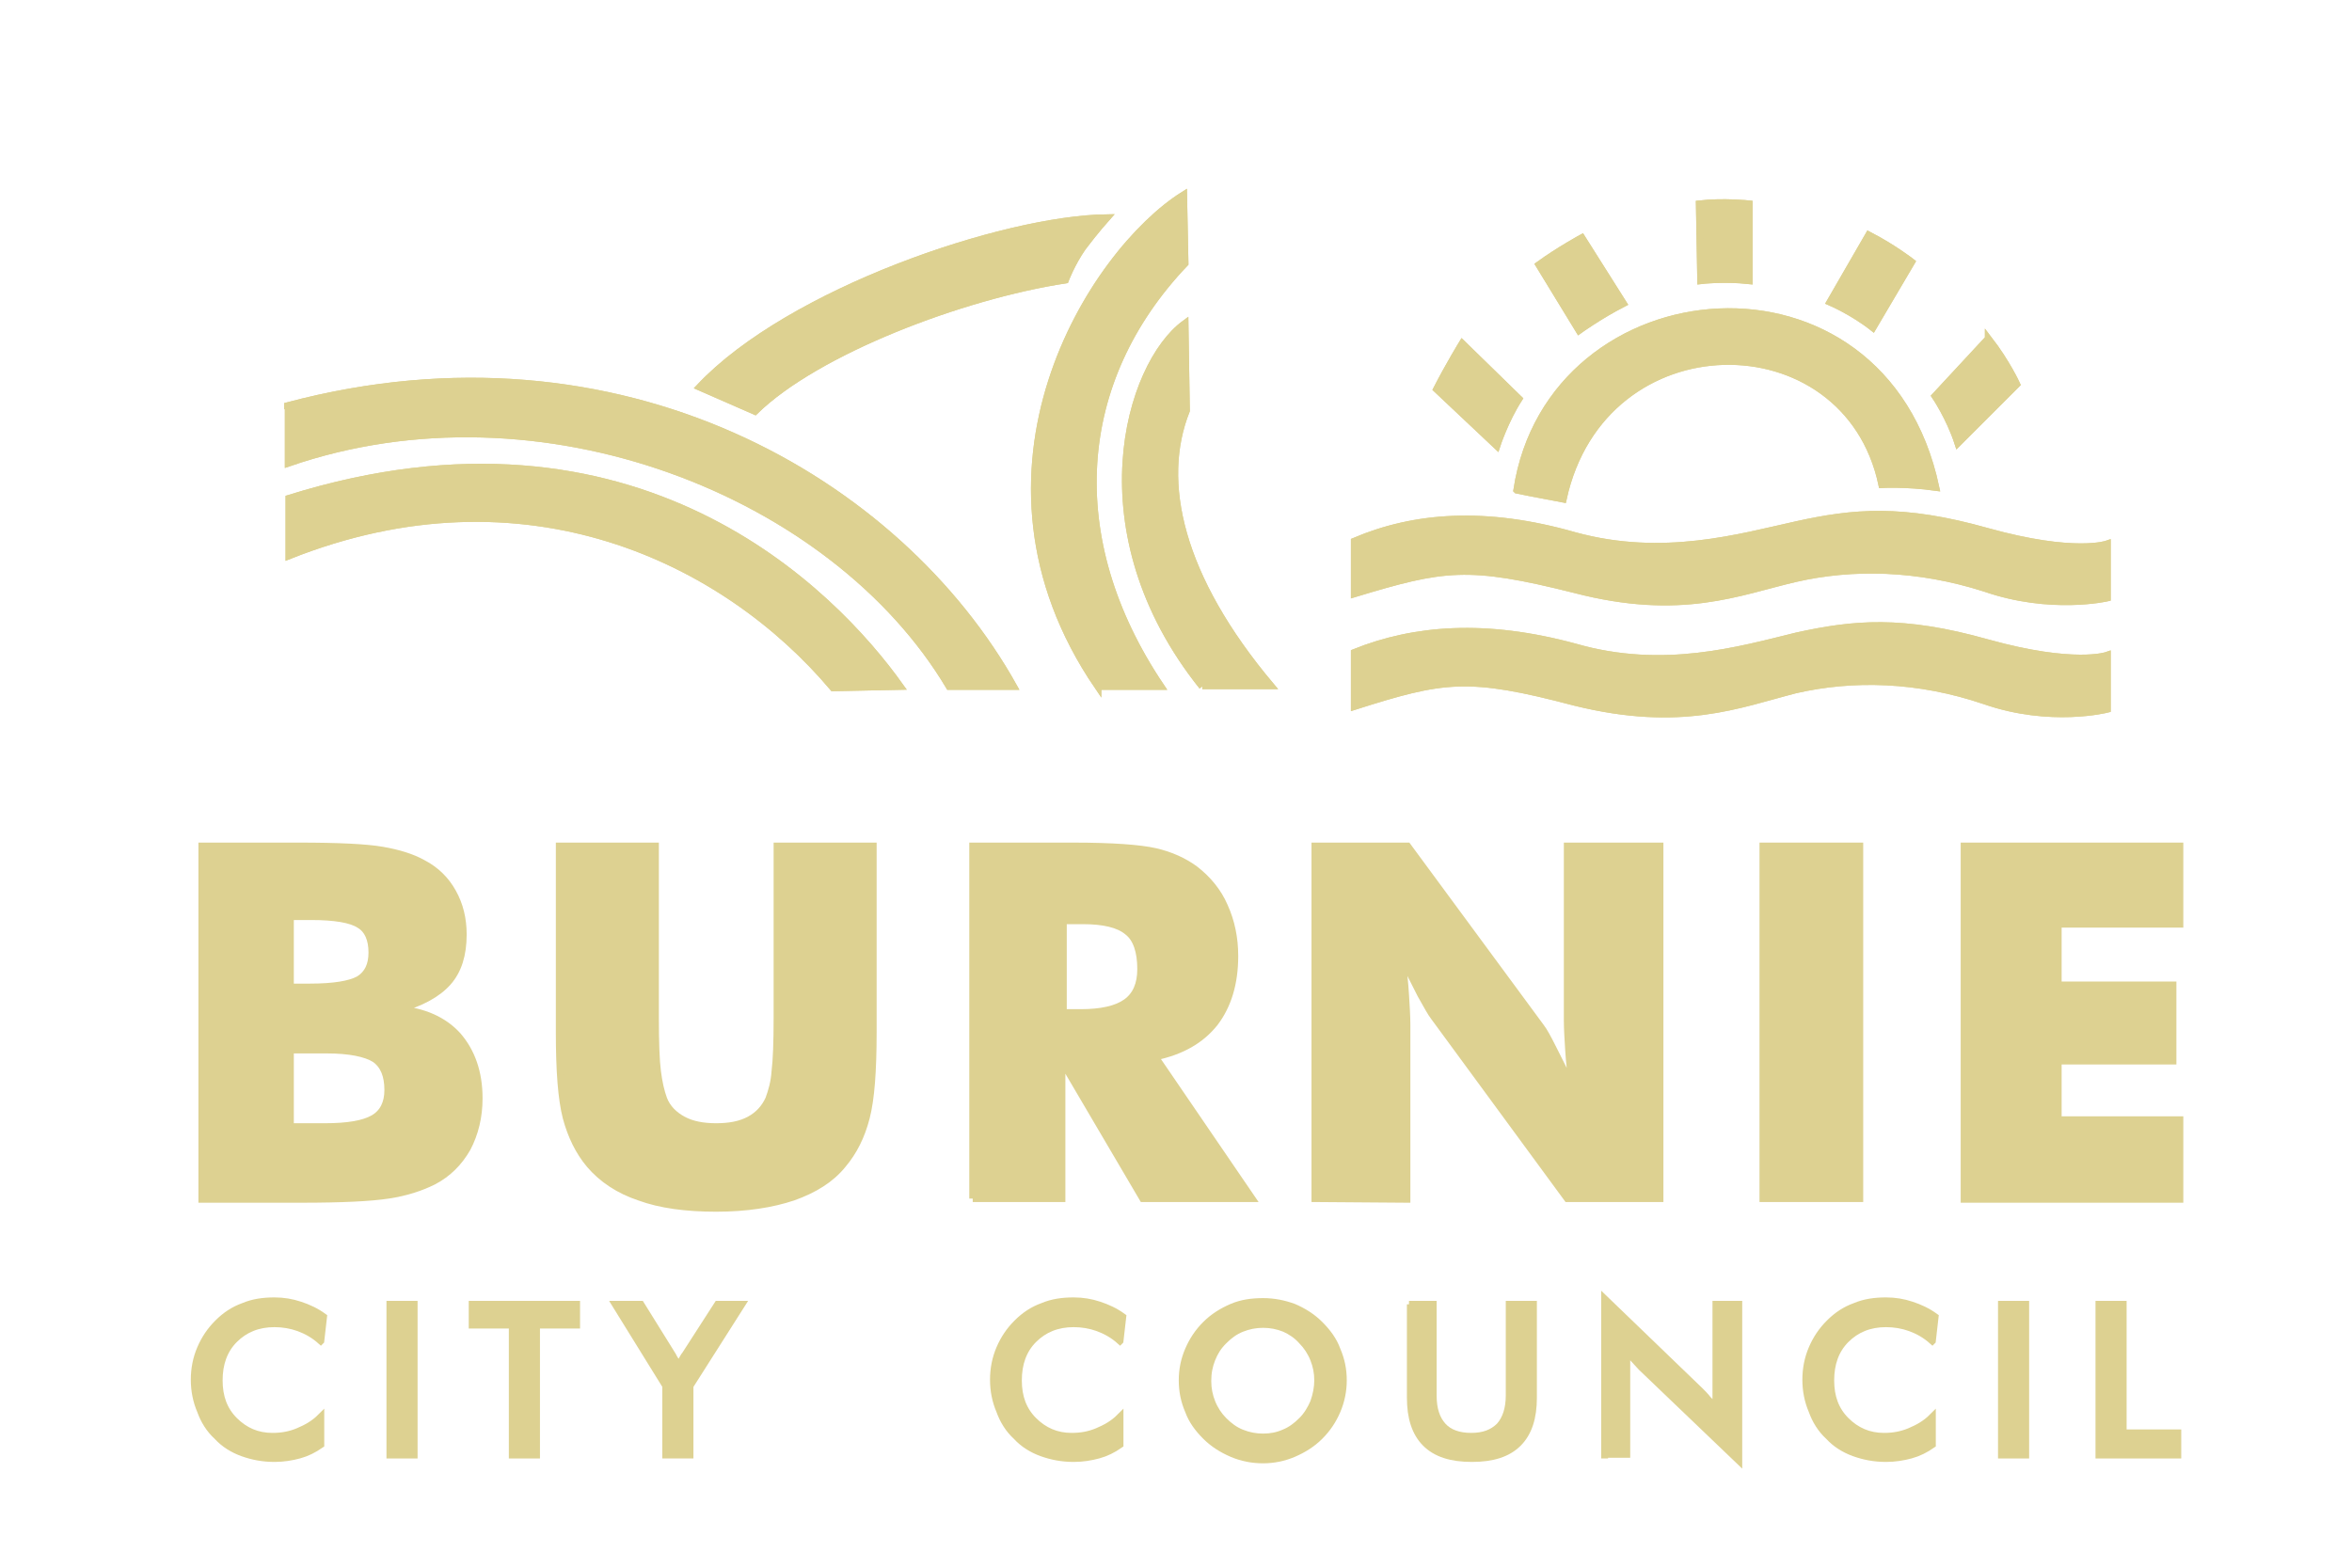
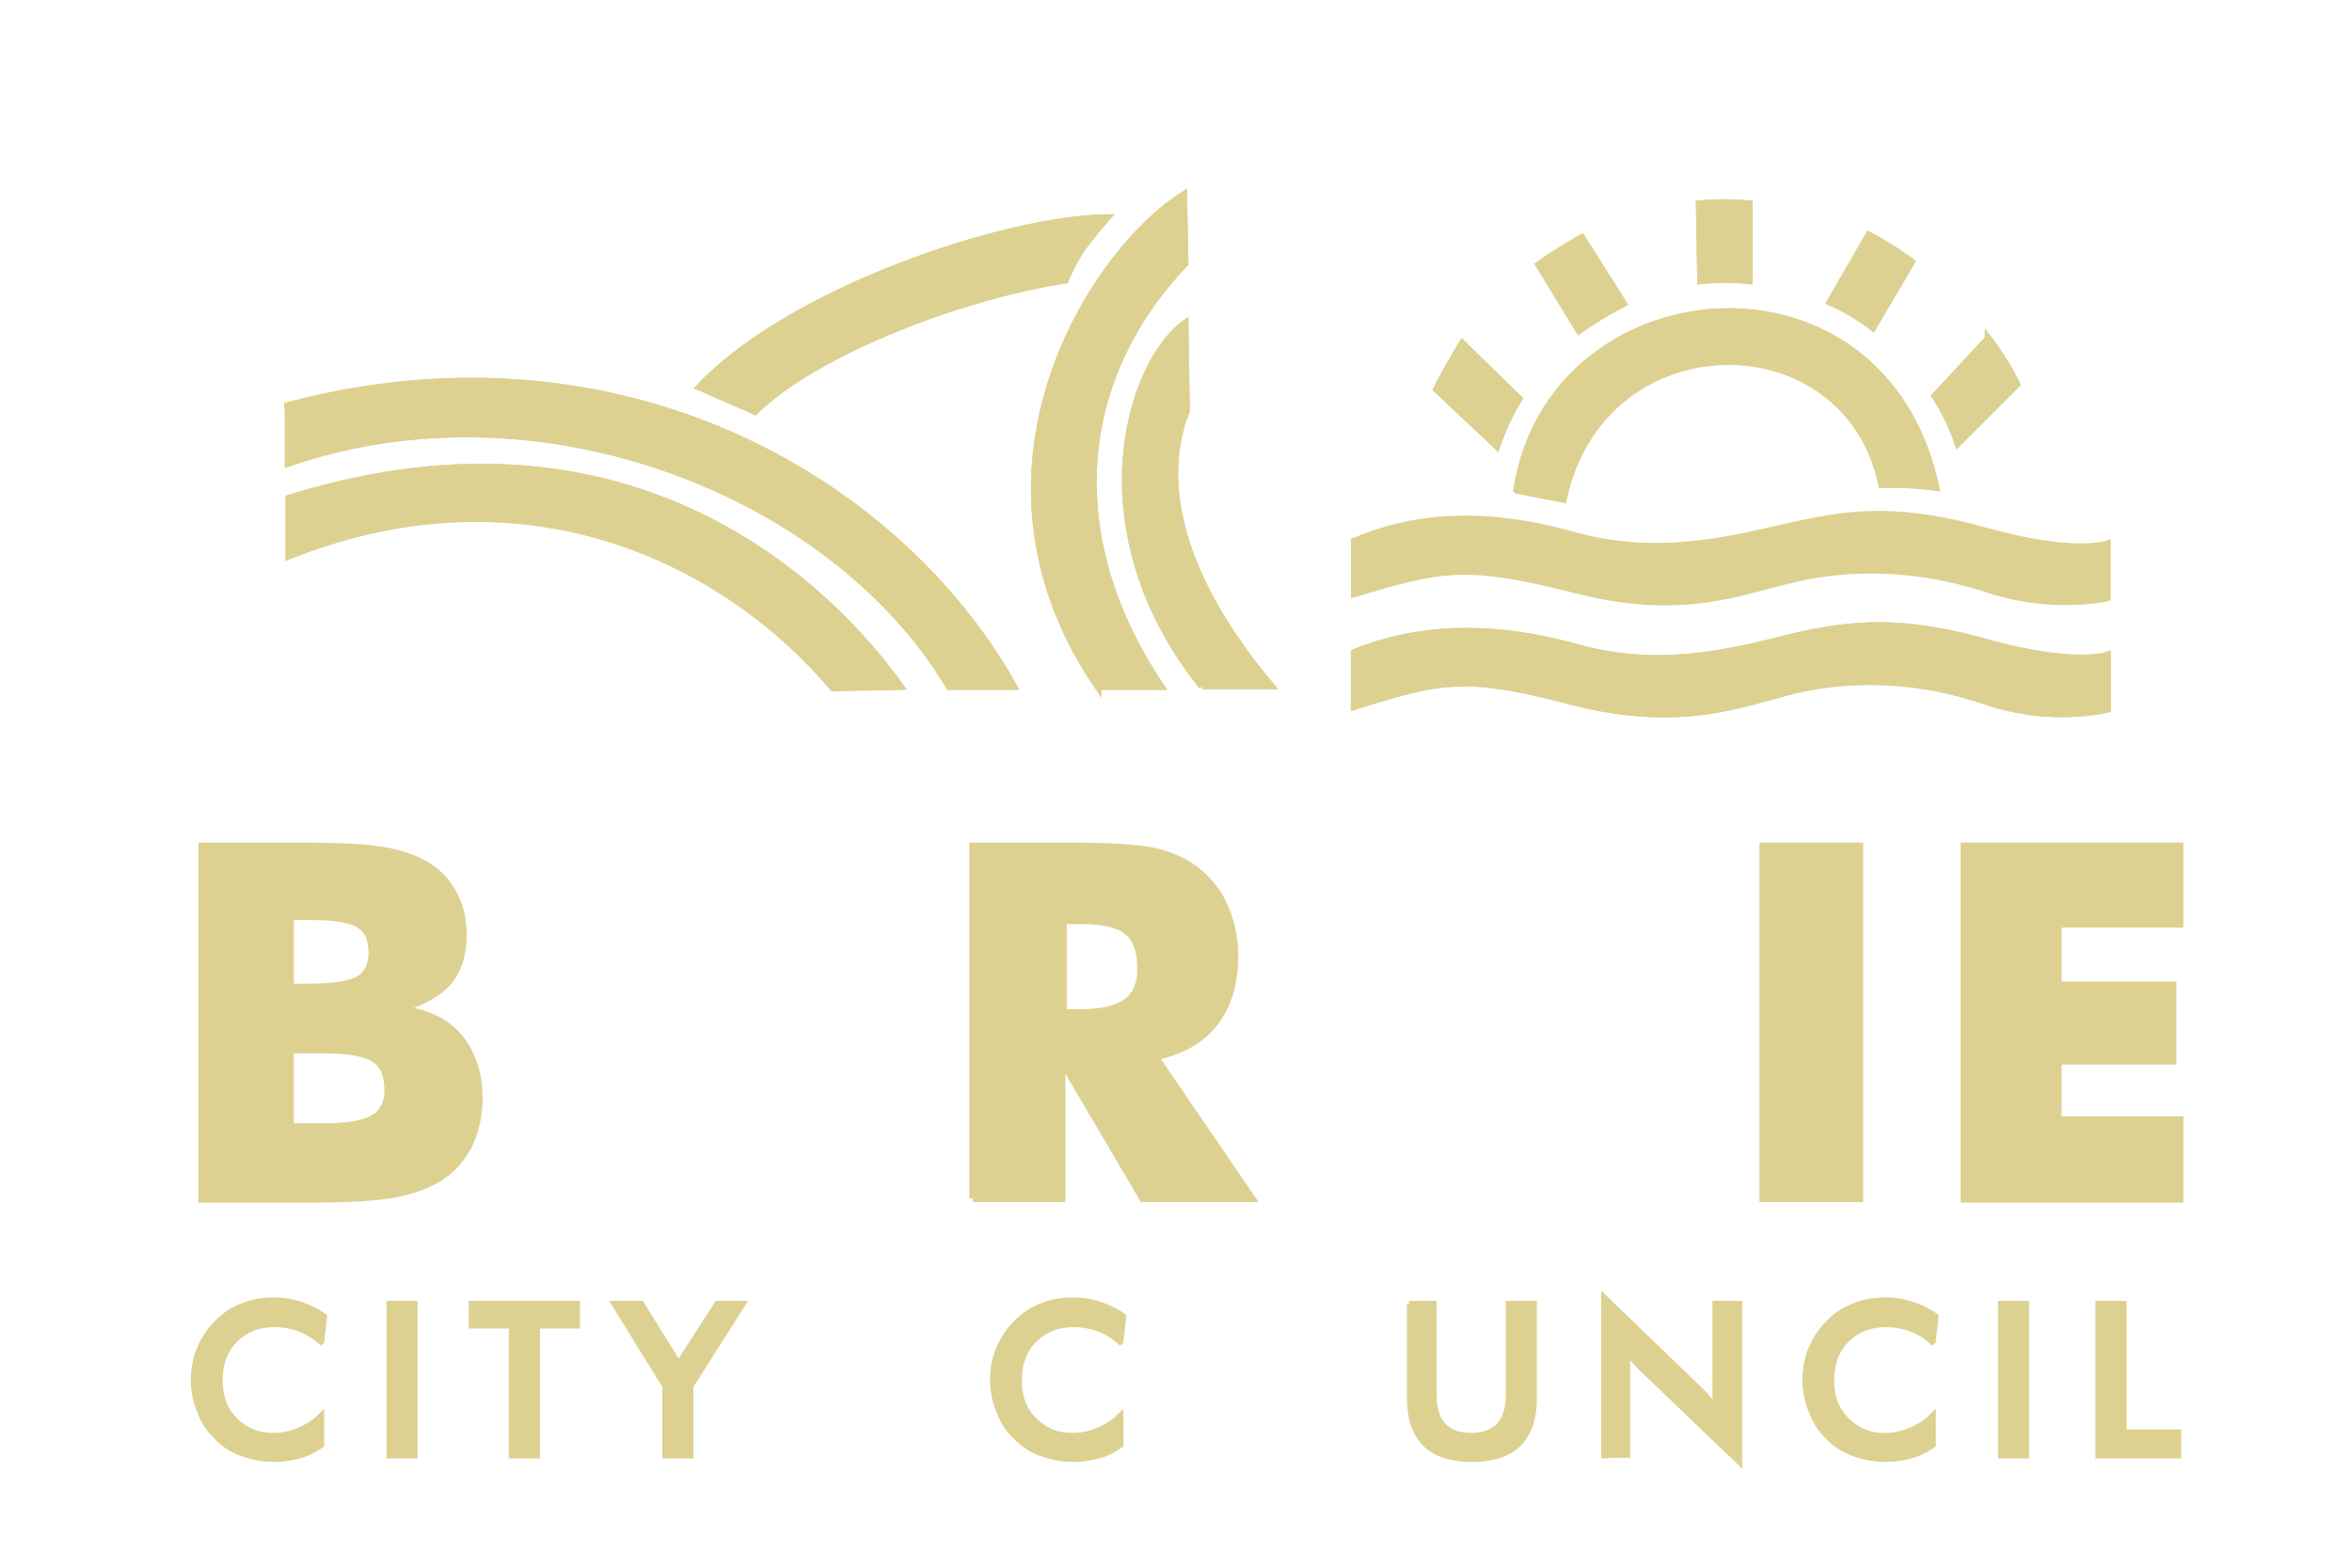
<svg xmlns="http://www.w3.org/2000/svg" id="Layer_1" viewBox="0 0 340.2 226.8">
  <defs>
    <style>.cls-1{fill-rule:evenodd;}.cls-1,.cls-2{fill:#ddd191;stroke:#ddd191;stroke-miterlimit:10;}</style>
  </defs>
  <g>
    <g>
      <path class="cls-1" d="m41.6,58.7c48.2-12.8,88.4,10.9,105,40.6h-9.3c-16.7-28-59.1-44.9-95.6-32.3v-8.3h-.1Z" />
      <path class="cls-1" d="m41.8,72.1c50.3-15.7,78.7,13.6,88.4,27.2l-9.7.2c-15.6-18.5-44.5-32.7-78.7-19.1v-8.3h0Z" />
      <path class="cls-1" d="m101.2,56c13-13.8,43.9-24.3,58.9-24.5,0,0-1.7,1.9-3.5,4.3-1.6,2.3-2.5,4.7-2.5,4.7-15,2.3-36,10.3-44.9,19l-8-3.5h0Z" />
    </g>
    <path class="cls-1" d="m158.8,99.3c-21.2-31.1-.8-62.8,12.4-71.1l.2,9.9c-16.1,16.9-17.9,39.8-3.5,61.2h-9.1Z" />
    <path class="cls-1" d="m173.9,99.3c-17.9-22.4-10.7-46.5-2.5-52.5l.2,12.6c-4.1,10.3-1,24.1,12.2,39.8h-9.9v.1Z" />
    <g>
      <path class="cls-1" d="m219.4,70.9c4.9-32.1,52.9-36.5,60.6-.4-4.3-.6-7.8-.4-7.8-.4-5.1-24.1-40.4-24.1-46.1,2.1-3.8-.7-6.7-1.3-6.7-1.3h0Z" />
      <path class="cls-1" d="m216.5,64.5l-8.7-8.2c1.8-3.5,3.7-6.6,3.7-6.6l8.2,8c-2,3.1-3.2,6.8-3.2,6.8h0Z" />
      <path class="cls-1" d="m228.4,47.8l-5.8-9.5c2.9-2.1,6.2-3.9,6.2-3.9l6,9.5c-3.5,1.8-6.4,3.9-6.4,3.9h0Z" />
      <path class="cls-1" d="m245.8,29.5c3.5-.4,7.2,0,7.2,0v11.1c-3.7-.4-7,0-7,0l-.2-11.1h0Z" />
-       <path class="cls-1" d="m270.3,34c3.5,1.8,6.2,3.9,6.2,3.9l-5.6,9.5c-2.9-2.3-6.2-3.7-6.2-3.7l5.6-9.7h0Z" />
      <path class="cls-1" d="m287.6,49c2.7,3.5,4.1,6.6,4.1,6.6l-8.5,8.5c-1.2-3.7-3.3-6.8-3.3-6.8l7.7-8.3h0Z" />
    </g>
    <g>
-       <path class="cls-1" d="m195.9,78.3c8.7-3.7,19-4.5,31.9-.8,12.8,3.5,23.9.2,32.1-1.6,8.2-1.8,15.2-2.5,27.6,1,12.6,3.5,17.3,1.8,17.3,1.8v7.8s-8.2,1.9-17.7-1.4c-9.7-3.1-19.1-3.3-27.4-1.4-8.2,1.9-16.5,5.6-31.9,1.6-15.5-3.9-19-3.3-31.9.6v-7.6h0Z" />
      <path class="cls-1" d="m195.9,94.4c8.7-3.5,19-4.3,31.9-.8,12.8,3.7,23.9.4,32.1-1.6,8.2-1.8,15.2-2.5,27.6,1,12.6,3.5,17.3,1.8,17.3,1.8v7.8s-8.2,2.1-17.7-1.2c-9.7-3.3-19.1-3.5-27.4-1.6-8.2,2.1-16.5,5.6-31.9,1.8-15.5-4.1-19-3.5-31.9.6v-7.8h0Z" />
    </g>
  </g>
  <g>
    <path class="cls-1" d="m41.6,58.7c48.2-12.8,88.4,10.9,105,40.6h-9.3c-16.7-28-59.1-44.9-95.6-32.3v-8.3h-.1Z" />
    <path class="cls-1" d="m41.8,72.1c50.3-15.7,78.7,13.6,88.4,27.2l-9.7.2c-15.6-18.5-44.5-32.7-78.7-19.1v-8.3h0Z" />
    <path class="cls-1" d="m101.2,56c13-13.8,43.9-24.3,58.9-24.5,0,0-1.7,1.9-3.5,4.3-1.6,2.3-2.5,4.7-2.5,4.7-15,2.3-36,10.3-44.9,19l-8-3.5h0Z" />
  </g>
  <path class="cls-1" d="m158.8,99.3c-21.2-31.1-.8-62.8,12.4-71.1l.2,9.9c-16.1,16.9-17.9,39.8-3.5,61.2h-9.1Z" />
  <path class="cls-1" d="m173.9,99.3c-17.9-22.4-10.7-46.5-2.5-52.5l.2,12.6c-4.1,10.3-1,24.1,12.2,39.8h-9.9v.1Z" />
  <g>
    <path class="cls-1" d="m219.4,70.9c4.9-32.1,52.9-36.5,60.6-.4-4.3-.6-7.8-.4-7.8-.4-5.1-24.1-40.4-24.1-46.1,2.1-3.8-.7-6.7-1.3-6.7-1.3h0Z" />
    <path class="cls-1" d="m216.5,64.5l-8.7-8.2c1.8-3.5,3.7-6.6,3.7-6.6l8.2,8c-2,3.1-3.2,6.8-3.2,6.8h0Z" />
    <path class="cls-1" d="m228.4,47.8l-5.8-9.5c2.9-2.1,6.2-3.9,6.2-3.9l6,9.5c-3.5,1.8-6.4,3.9-6.4,3.9h0Z" />
    <path class="cls-1" d="m245.8,29.5c3.5-.4,7.2,0,7.2,0v11.1c-3.7-.4-7,0-7,0l-.2-11.1h0Z" />
    <path class="cls-1" d="m270.3,34c3.5,1.8,6.2,3.9,6.2,3.9l-5.6,9.5c-2.9-2.3-6.2-3.7-6.2-3.7l5.6-9.7h0Z" />
    <path class="cls-1" d="m287.6,49c2.7,3.5,4.1,6.6,4.1,6.6l-8.5,8.5c-1.2-3.7-3.3-6.8-3.3-6.8l7.7-8.3h0Z" />
  </g>
  <g>
    <path class="cls-1" d="m195.9,78.3c8.7-3.7,19-4.5,31.9-.8,12.8,3.5,23.9.2,32.1-1.6,8.2-1.8,15.2-2.5,27.6,1,12.6,3.5,17.3,1.8,17.3,1.8v7.8s-8.2,1.9-17.7-1.4c-9.7-3.1-19.1-3.3-27.4-1.4-8.2,1.9-16.5,5.6-31.9,1.6-15.5-3.9-19-3.3-31.9.6v-7.6h0Z" />
-     <path class="cls-1" d="m195.9,94.4c8.7-3.5,19-4.3,31.9-.8,12.8,3.7,23.9.4,32.1-1.6,8.2-1.8,15.2-2.5,27.6,1,12.6,3.5,17.3,1.8,17.3,1.8v7.8s-8.2,2.1-17.7-1.2c-9.7-3.3-19.1-3.5-27.4-1.6-8.2,2.1-16.5,5.6-31.9,1.8-15.5-4.1-19-3.5-31.9.6v-7.8h0Z" />
+     <path class="cls-1" d="m195.9,94.4c8.7-3.5,19-4.3,31.9-.8,12.8,3.7,23.9.4,32.1-1.6,8.2-1.8,15.2-2.5,27.6,1,12.6,3.5,17.3,1.8,17.3,1.8v7.8s-8.2,2.1-17.7-1.2c-9.7-3.3-19.1-3.5-27.4-1.6-8.2,2.1-16.5,5.6-31.9,1.8-15.5-4.1-19-3.5-31.9.6h0Z" />
  </g>
  <g>
    <path class="cls-2" d="m29.2,173.4v-51h14c5.8,0,9.8.2,12.1.6,2.3.4,4.3,1,5.9,1.9,1.9,1,3.3,2.4,4.3,4.2,1,1.8,1.5,3.8,1.5,6.1,0,2.9-.7,5.2-2.2,6.9s-3.9,3-7.1,3.9c3.6.3,6.5,1.6,8.5,3.8,2,2.3,3.1,5.3,3.1,9.1,0,2.7-.6,5.1-1.7,7.2-1.2,2.1-2.8,3.7-4.9,4.8-1.8.9-3.9,1.6-6.5,2s-6.8.6-12.6.6h-14.4v-.1Zm12.8-30.6h2.8c3.5,0,5.8-.4,7.1-1.1,1.3-.8,1.9-2.1,1.9-3.9,0-1.9-.6-3.3-1.8-4-1.2-.8-3.6-1.2-7-1.2h-3v10.2Zm0,20.2h5c3.3,0,5.6-.4,7-1.2s2.1-2.2,2.1-4.1c0-2.1-.6-3.6-1.9-4.5-1.3-.8-3.6-1.3-7-1.3h-5.2v11.1Z" />
-     <path class="cls-2" d="m80.9,122.4h13.9v24.8c0,3.6.1,6.3.3,7.8.2,1.6.5,2.9.9,4,.5,1.3,1.5,2.3,2.8,3s2.9,1,4.8,1,3.5-.3,4.8-1,2.2-1.7,2.8-3c.4-1.1.8-2.4.9-4,.2-1.6.3-4.2.3-7.8v-24.8h13.9v26.9c0,5.6-.3,9.7-1,12.4s-1.8,4.9-3.4,6.8c-1.7,2.1-4.1,3.6-7.2,4.7-3,1-6.7,1.6-11.1,1.6s-8.1-.5-11.1-1.6c-3-1-5.4-2.6-7.2-4.7-1.6-1.9-2.7-4.2-3.4-6.8-.7-2.7-1-6.8-1-12.4v-26.9h0Z" />
    <path class="cls-2" d="m140.7,173.4v-51h14.5c5.7,0,9.7.3,11.9.8s4.2,1.4,5.8,2.6c1.8,1.4,3.3,3.2,4.2,5.3,1,2.2,1.5,4.6,1.5,7.2,0,4-1,7.2-2.9,9.7-2,2.5-4.8,4.1-8.6,4.9l14,20.5h-15.8l-11.7-19.9v19.9h-12.9Zm13-26.9h2.6c3,0,5.2-.5,6.6-1.5,1.4-1,2.1-2.6,2.1-4.8,0-2.5-.6-4.4-1.9-5.4-1.3-1.1-3.5-1.6-6.5-1.6h-2.8v13.3h-.1Z" />
-     <path class="cls-2" d="m190.2,173.4v-51h13.4l19.3,26.2c.4.5,1,1.6,1.8,3.2.8,1.6,1.8,3.5,2.8,5.8-.3-2.1-.5-4-.6-5.6s-.2-3.1-.2-4.4v-25.2h13.4v51h-13.4l-19.3-26.3c-.4-.5-1-1.6-1.9-3.2-.8-1.6-1.8-3.5-2.8-5.7.3,2.1.5,4,.6,5.7.1,1.6.2,3.1.2,4.4v25.2l-13.3-.1h0Z" />
    <path class="cls-2" d="m255,173.4v-51h14v51h-14Z" />
    <path class="cls-2" d="m284.1,173.4v-51h31.2v11.3h-17.6v8.8h16.6v11h-16.6v8.5h17.6v11.5h-31.2v-.1Z" />
  </g>
  <g>
    <path class="cls-2" d="m46.4,194c-1-.9-2.1-1.5-3.2-1.9-1.1-.4-2.3-.6-3.5-.6-2.4,0-4.3.8-5.8,2.3s-2.2,3.5-2.2,5.9.7,4.3,2.2,5.8,3.3,2.3,5.5,2.3c1.3,0,2.5-.2,3.7-.7s2.3-1.1,3.3-2.1v4c-1,.7-2,1.2-3.1,1.5s-2.3.5-3.6.5c-1.7,0-3.2-.3-4.6-.8-1.4-.5-2.7-1.3-3.7-2.4-1.1-1-1.9-2.3-2.4-3.7-.6-1.4-.9-2.9-.9-4.5s.3-3.1.9-4.5,1.4-2.6,2.5-3.7c1.1-1.1,2.3-1.9,3.7-2.4,1.4-.6,2.9-.8,4.5-.8,1.3,0,2.5.2,3.7.6,1.2.4,2.3.9,3.4,1.7l-.4,3.5Z" />
    <path class="cls-2" d="m56.4,210.5v-21.8h3.5v21.8h-3.5Z" />
    <path class="cls-2" d="m77.6,191.7v18.8h-3.5v-18.8h-5.8v-3h15.1v3h-5.8Z" />
    <path class="cls-2" d="m96.3,210.5v-10l-7.3-11.8h3.7l4.6,7.4c.1.2.2.4.4.7.2.3.3.6.5,1,.1-.3.3-.7.4-1,.2-.3.3-.6.5-.8l4.7-7.3h3.5l-7.5,11.8v10h-3.5Z" />
    <path class="cls-2" d="m162,194c-1-.9-2.1-1.5-3.2-1.9-1.1-.4-2.3-.6-3.5-.6-2.4,0-4.3.8-5.8,2.3s-2.2,3.5-2.2,5.9.7,4.3,2.2,5.8,3.3,2.3,5.5,2.3c1.3,0,2.5-.2,3.7-.7s2.3-1.1,3.3-2.1v4c-1,.7-2,1.2-3.1,1.5s-2.3.5-3.6.5c-1.7,0-3.2-.3-4.6-.8-1.4-.5-2.7-1.3-3.7-2.4-1.1-1-1.9-2.3-2.4-3.7-.6-1.4-.9-2.9-.9-4.5s.3-3.1.9-4.5c.6-1.4,1.4-2.6,2.5-3.7,1.1-1.1,2.3-1.9,3.7-2.4,1.4-.6,2.9-.8,4.5-.8,1.3,0,2.5.2,3.7.6,1.2.4,2.3.9,3.4,1.7l-.4,3.5Z" />
-     <path class="cls-2" d="m194.3,199.7c0,1.5-.3,3-.9,4.4-.6,1.4-1.4,2.6-2.5,3.7-1.1,1.1-2.4,1.9-3.8,2.5-1.4.6-2.9.9-4.4.9-1.6,0-3.1-.3-4.5-.9-1.4-.6-2.7-1.4-3.8-2.5s-2-2.3-2.5-3.7c-.6-1.4-.9-2.8-.9-4.4s.3-3,.9-4.4c.6-1.4,1.4-2.6,2.5-3.7,1.1-1.1,2.4-1.9,3.8-2.5,1.4-.6,2.9-.8,4.5-.8s3,.3,4.4.8c1.4.6,2.7,1.4,3.8,2.5s2,2.3,2.5,3.7c.6,1.4.9,2.8.9,4.4Zm-3.7,0c0-1.1-.2-2.1-.6-3.1s-1-1.9-1.7-2.6c-.7-.8-1.6-1.4-2.5-1.8-1-.4-2-.6-3.1-.6s-2.1.2-3.1.6c-1,.4-1.8,1-2.6,1.8s-1.3,1.6-1.7,2.6-.6,2-.6,3.2c0,1.1.2,2.1.6,3.1.4,1,1,1.9,1.7,2.6.8.8,1.6,1.4,2.6,1.8,1,.4,2,.6,3.1.6s2.1-.2,3-.6c1-.4,1.8-1,2.6-1.8s1.3-1.7,1.7-2.6c.4-1.1.6-2.2.6-3.2Z" />
    <path class="cls-2" d="m203.8,188.7h3.5v13.2c0,2,.5,3.4,1.4,4.4s2.3,1.5,4.1,1.5,3.1-.5,4.1-1.5c.9-1,1.4-2.5,1.4-4.4v-13.2h3.5v13.5c0,2.9-.7,5.1-2.2,6.6s-3.7,2.2-6.7,2.2-5.2-.7-6.7-2.2-2.2-3.7-2.2-6.6v-13.5h-.2Z" />
    <path class="cls-2" d="m232.1,210.5v-22.6l13.8,13.3c.4.4.8.8,1.1,1.2.4.4.8.9,1.2,1.4v-15.1h3.3v22.6l-14.1-13.5c-.4-.4-.7-.8-1.1-1.2-.4-.4-.7-.8-1-1.3v15.1h-3.2v.1Z" />
    <path class="cls-2" d="m279.5,194c-1-.9-2.1-1.5-3.2-1.9s-2.3-.6-3.5-.6c-2.4,0-4.3.8-5.8,2.3s-2.2,3.5-2.2,5.9.7,4.3,2.2,5.8,3.3,2.3,5.5,2.3c1.3,0,2.5-.2,3.7-.7s2.3-1.1,3.3-2.1v4c-1,.7-2,1.2-3.1,1.5s-2.3.5-3.6.5c-1.7,0-3.2-.3-4.6-.8s-2.7-1.3-3.7-2.4c-1.1-1-1.9-2.3-2.4-3.7-.6-1.4-.9-2.9-.9-4.5s.3-3.1.9-4.5,1.4-2.6,2.5-3.7c1.1-1.1,2.3-1.9,3.7-2.4,1.4-.6,2.9-.8,4.5-.8,1.3,0,2.5.2,3.7.6,1.2.4,2.3.9,3.4,1.7l-.4,3.5Z" />
    <path class="cls-2" d="m289.5,210.5v-21.8h3.5v21.8h-3.5Z" />
    <path class="cls-2" d="m303.6,210.5v-21.8h3.5v18.6h7.9v3.2h-11.4Z" />
  </g>
</svg>